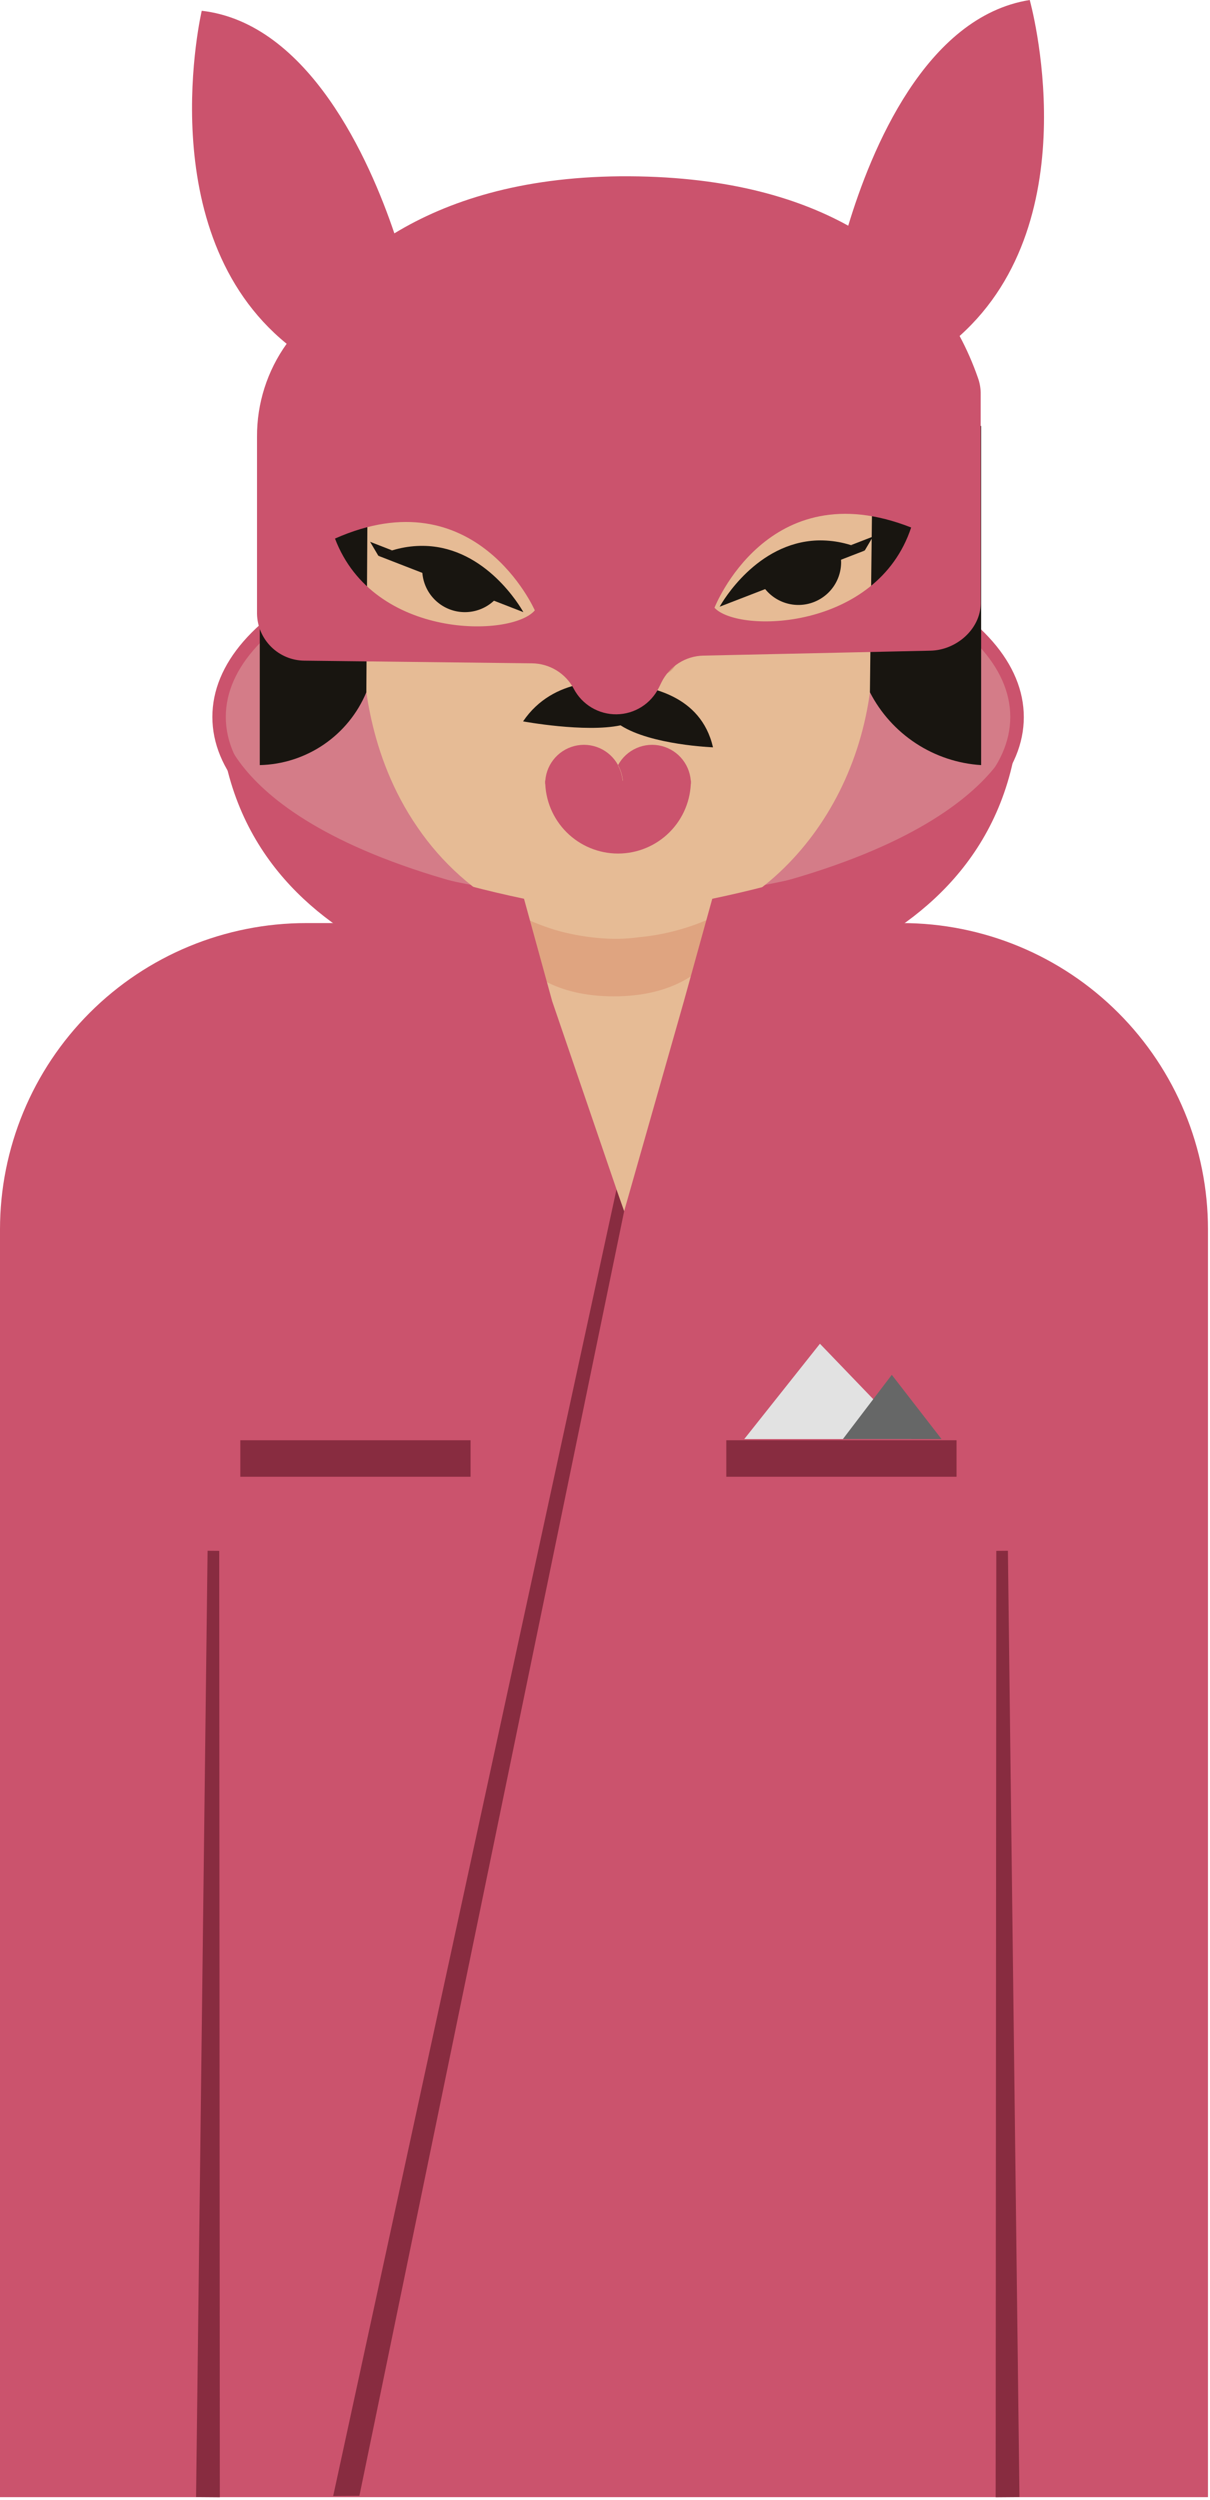
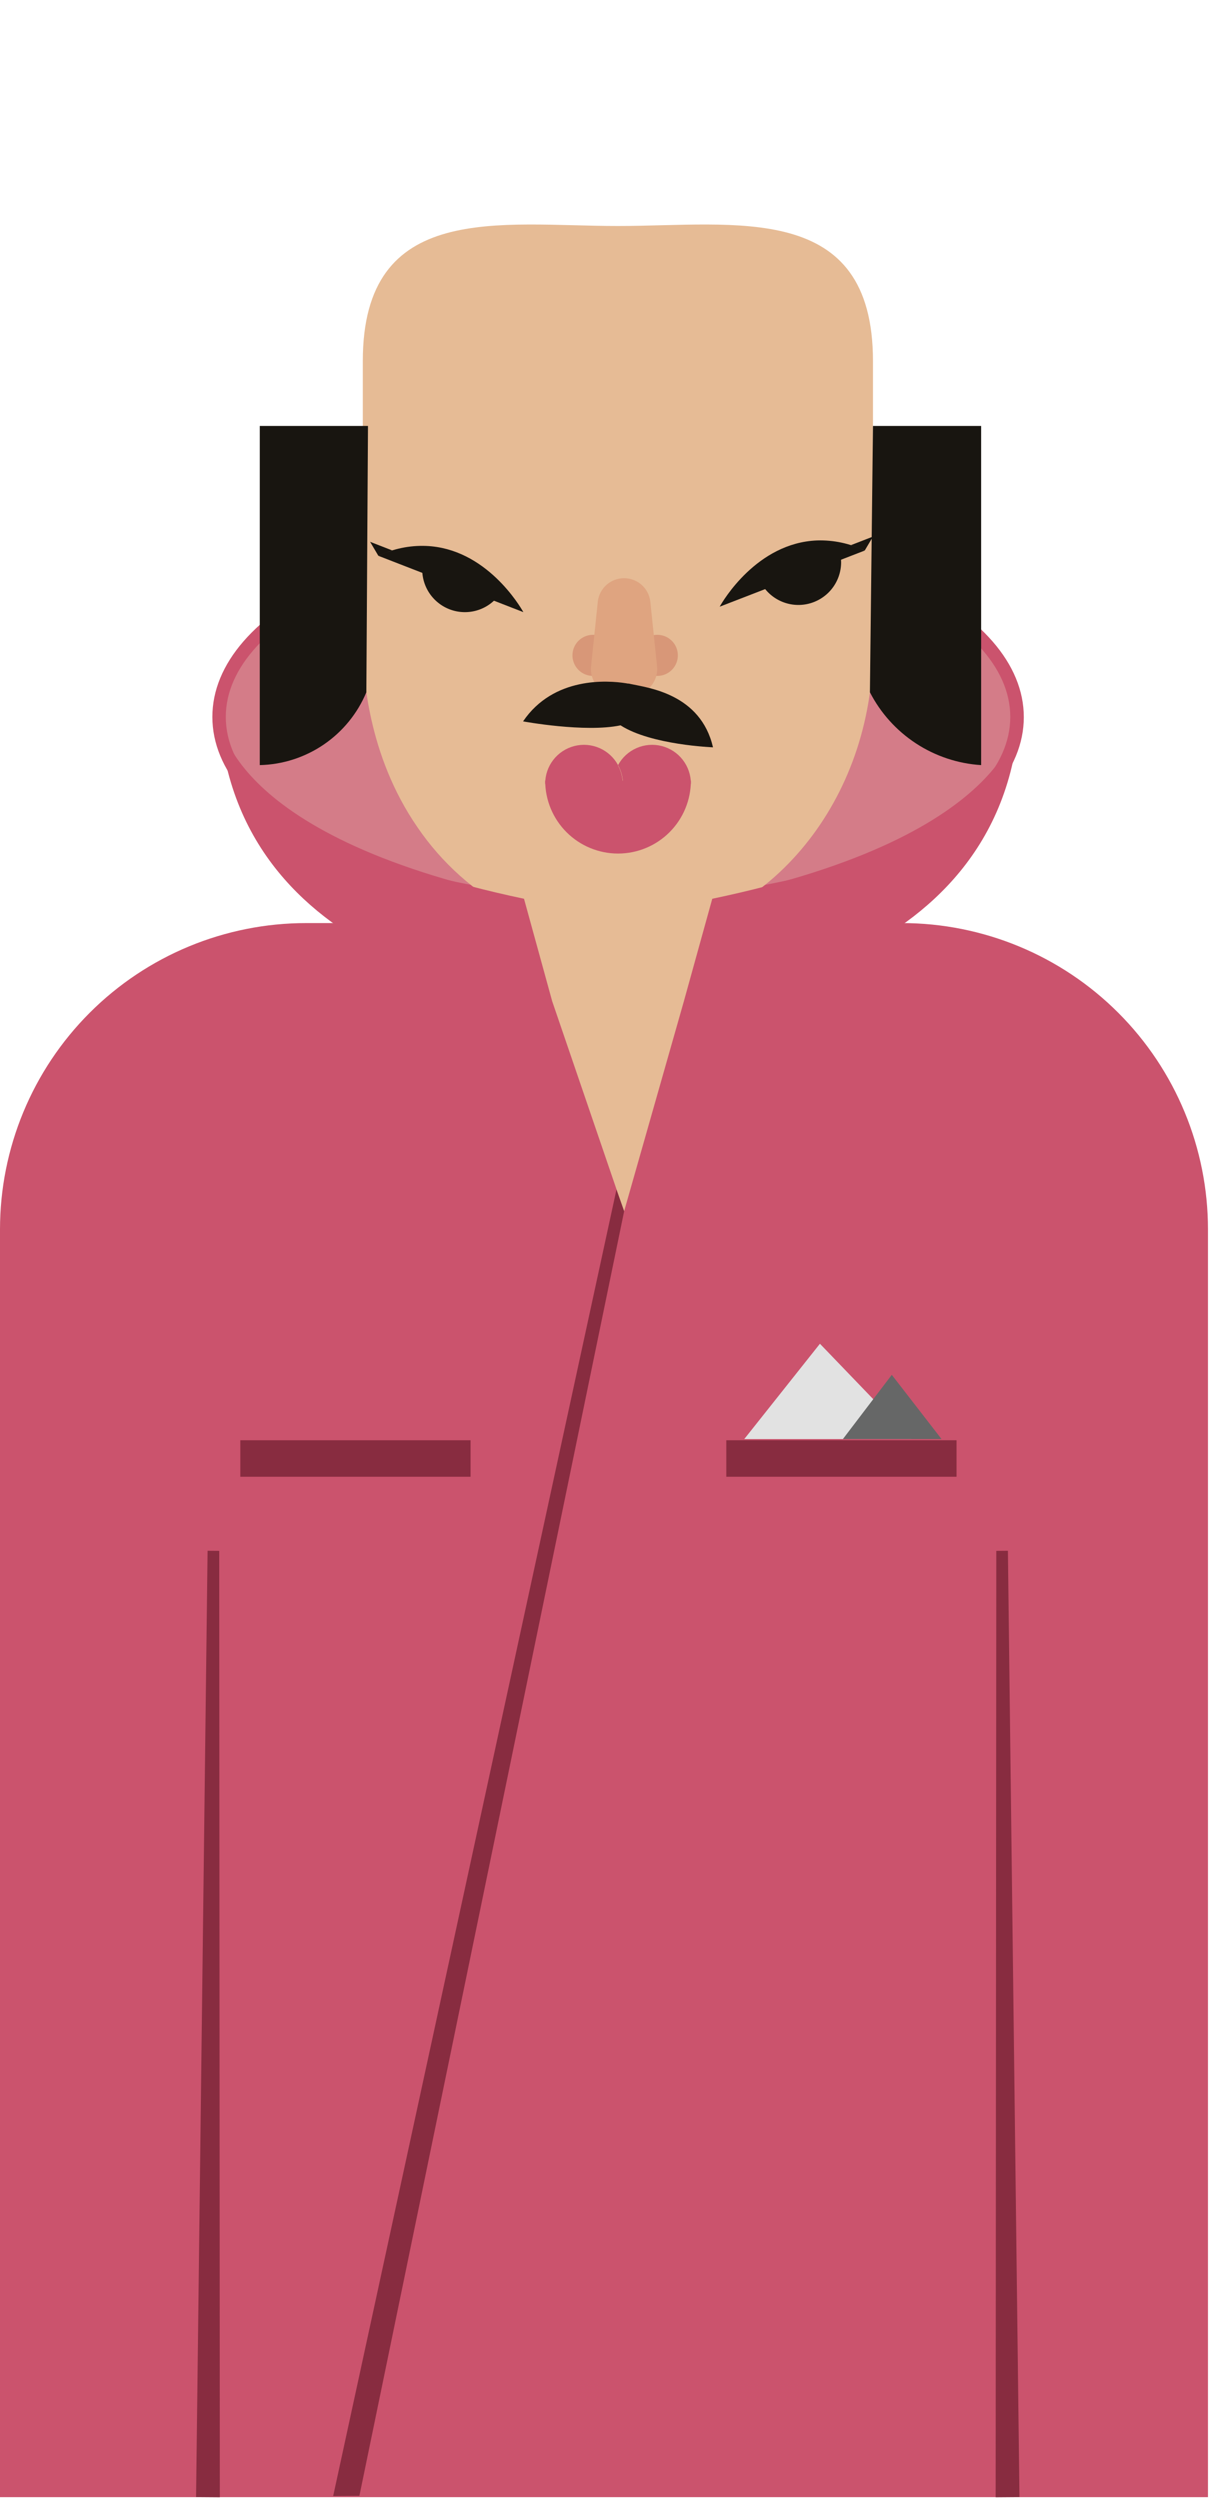
<svg xmlns="http://www.w3.org/2000/svg" width="245" height="506" viewBox="0 0 245 506" fill="none">
  <g clip-path="url(#clip0_135_57940)">
    <path d="M164.09 145.1H83.59V301.49H164.09V145.1Z" fill="#76462F" />
    <path d="M125.14 183.13C169.759 183.13 205.93 166.103 205.93 145.1C205.93 124.097 169.759 107.07 125.14 107.07C80.521 107.07 44.35 124.097 44.35 145.1C44.35 166.103 80.521 183.13 125.14 183.13Z" fill="#D47C88" />
    <path d="M125.14 184.51C103.36 184.51 82.86 180.51 67.43 173.24C51.66 165.81 43 155.82 43 145.1C43 134.38 51.66 124.39 67.43 117C82.86 109.74 103.36 105.73 125.14 105.73C146.92 105.73 167.41 109.73 182.85 117C198.62 124.43 207.3 134.42 207.3 145.14C207.3 155.86 198.62 165.85 182.85 173.28C167.41 180.5 146.92 184.51 125.14 184.51ZM125.14 108.44C81.35 108.44 45.72 124.88 45.72 145.1C45.72 165.32 81.35 181.76 125.14 181.76C168.93 181.76 204.56 165.32 204.56 145.1C204.56 124.88 168.93 108.44 125.14 108.44Z" fill="#CB536D" />
    <path d="M109.69 135.09H138.88C144.78 135.09 149.56 142.51 149.56 151.67V215.16C149.56 236.84 138.25 250.09 124.29 250.09C110.33 250.09 99 236.84 99 215.16V151.67C99 142.51 103.79 135.09 109.69 135.09Z" fill="#E6BB95" />
-     <path d="M149.56 182.56C149.56 182.56 147.56 201.65 124.29 201.65C101.02 201.65 99 182.56 99 182.56H149.56Z" fill="#DFA480" />
    <path d="M182.59 186.82H166.28L138.47 202.65L126.36 245.19L111.81 202.65L78.31 186.82H62C45.557 186.82 29.787 193.352 18.159 204.979C6.532 216.607 0 232.377 0 248.82L0 505.4H244.59V248.81C244.587 232.368 238.054 216.601 226.427 204.976C214.8 193.351 199.032 186.82 182.59 186.82Z" fill="#CB536D" />
    <path d="M126.38 245.13L72.77 505.14L67.46 505.18L124.82 240.76L126.38 245.13Z" fill="#882C40" />
    <path d="M44.39 313.88L44.51 505.42L39.7 505.38L42.03 313.86L44.39 313.88Z" fill="#882C40" />
    <path d="M204.08 313.86L206.42 505.38L201.6 505.42L201.73 313.88L204.08 313.86Z" fill="#882C40" />
    <path d="M193.68 291.49H147.06V298.88H193.68V291.49Z" fill="#882C40" />
    <path d="M150.7 291.25L166.02 271.96L184.58 291.25H150.7Z" fill="#E2E2E2" />
    <path d="M170.67 291.25L180.57 278.25L190.64 291.25H170.67Z" fill="#666767" />
    <path d="M95.28 291.49H48.66V298.88H95.28V291.49Z" fill="#882C40" />
    <path d="M176.59 140.11H174.59V113.38H186.46V130.24C186.46 132.858 185.42 135.368 183.569 137.219C181.718 139.07 179.208 140.11 176.59 140.11Z" fill="#DFA480" />
    <path d="M63.56 113.38H75.4V140.11H73.4C70.782 140.11 68.272 139.07 66.421 137.219C64.57 135.368 63.53 132.858 63.53 130.24V113.38H63.56Z" fill="#DFA480" />
    <path d="M129.32 189.69C127.925 189.883 126.519 189.99 125.11 190.01C123.748 190.022 122.386 189.962 121.03 189.83C118.132 189.569 115.266 189.033 112.47 188.23C109.482 187.307 106.583 186.116 103.81 184.67C96.086 180.585 89.475 174.677 84.55 167.46C74.38 152.75 73.55 136.46 73.46 130.99V73.09C73.46 40.56 101.27 45.74 125.11 45.74C148.95 45.74 176.76 40.56 176.76 73.09V131C176.76 161.91 155.87 187.24 129.32 189.69Z" fill="#E6BB95" />
    <path d="M128.93 132.64C128.93 133.463 129.174 134.267 129.631 134.951C130.088 135.635 130.738 136.168 131.498 136.483C132.258 136.798 133.095 136.881 133.902 136.72C134.709 136.56 135.45 136.163 136.032 135.582C136.614 135 137.01 134.259 137.17 133.452C137.331 132.645 137.248 131.808 136.934 131.048C136.619 130.288 136.085 129.638 135.401 129.181C134.717 128.724 133.913 128.48 133.09 128.48C132.544 128.479 132.002 128.585 131.497 128.794C130.991 129.003 130.532 129.309 130.146 129.695C129.759 130.082 129.453 130.541 129.244 131.046C129.036 131.552 128.929 132.093 128.93 132.64Z" fill="#D89778" />
    <path d="M115.91 132.64C115.91 133.463 116.154 134.267 116.611 134.951C117.068 135.635 117.718 136.168 118.478 136.483C119.238 136.798 120.075 136.881 120.882 136.72C121.689 136.56 122.43 136.163 123.012 135.582C123.594 135 123.99 134.259 124.15 133.452C124.311 132.645 124.228 131.808 123.914 131.048C123.599 130.288 123.065 129.638 122.381 129.181C121.697 128.724 120.893 128.48 120.07 128.48C119.523 128.479 118.982 128.585 118.477 128.794C117.971 129.003 117.512 129.309 117.126 129.695C116.739 130.082 116.433 130.541 116.224 131.046C116.016 131.552 115.909 132.093 115.91 132.64Z" fill="#D89778" />
    <path d="M125 140.75H127.72C128.477 140.75 129.226 140.589 129.917 140.278C130.607 139.967 131.224 139.513 131.726 138.946C132.228 138.378 132.604 137.711 132.829 136.988C133.053 136.265 133.122 135.502 133.03 134.75L131.67 121.7C131.507 120.407 130.877 119.218 129.9 118.356C128.922 117.495 127.663 117.02 126.36 117.02C125.057 117.02 123.798 117.495 122.82 118.356C121.843 119.218 121.213 120.407 121.05 121.7L119.69 134.75C119.598 135.502 119.667 136.265 119.891 136.988C120.116 137.711 120.492 138.378 120.994 138.946C121.496 139.513 122.113 139.967 122.803 140.278C123.494 140.589 124.243 140.75 125 140.75Z" fill="#DFA480" />
    <path d="M125.14 154.85C124.307 153.314 122.985 152.1 121.384 151.4C119.783 150.7 117.994 150.555 116.301 150.986C114.608 151.418 113.107 152.402 112.036 153.783C110.966 155.164 110.386 156.863 110.39 158.61H124.18C124.179 157.296 124.509 156.002 125.14 154.85Z" fill="#CB536D" />
    <path d="M139.89 158.61C139.894 156.863 139.315 155.164 138.244 153.783C137.173 152.402 135.672 151.418 133.979 150.986C132.286 150.555 130.497 150.7 128.896 151.4C127.295 152.1 125.973 153.314 125.14 154.85C125.786 155.999 126.13 157.292 126.14 158.61H139.89Z" fill="#CB536D" />
    <path d="M126.09 158.61C126.079 157.292 125.735 155.999 125.09 154.85C124.445 155.999 124.101 157.292 124.09 158.61H126.09Z" fill="#CB536D" />
    <path d="M125.14 172.75C129.052 172.75 132.804 171.196 135.57 168.43C138.336 165.664 139.89 161.912 139.89 158H110.39C110.39 161.912 111.944 165.664 114.71 168.43C117.476 171.196 121.228 172.75 125.14 172.75Z" fill="#CB536D" />
    <path d="M105.91 146C112.11 136.86 123.14 137.72 126.66 138.27L127.14 138.35H127.22H127.3C127.462 138.374 127.622 138.408 127.78 138.45C131.26 139.2 141.87 140.45 144.37 151.25C144.37 151.25 131.84 150.79 125.65 146.8C118.44 148.32 105.91 146 105.91 146Z" fill="#181510" />
    <path d="M67.83 141.19C69.437 141.19 70.74 139.887 70.74 138.28C70.74 136.673 69.437 135.37 67.83 135.37C66.223 135.37 64.92 136.673 64.92 138.28C64.92 139.887 66.223 141.19 67.83 141.19Z" fill="#181510" />
    <path d="M182.1 141.19C183.707 141.19 185.01 139.887 185.01 138.28C185.01 136.673 183.707 135.37 182.1 135.37C180.493 135.37 179.19 136.673 179.19 138.28C179.19 139.887 180.493 141.19 182.1 141.19Z" fill="#181510" />
    <path d="M76.61 112.49C79.605 111.057 82.902 110.371 86.22 110.49C98.45 110.95 105.37 122.82 105.97 123.89" fill="#181510" />
    <path d="M85.79 113C85.593 113.734 85.493 114.49 85.49 115.25C85.49 117.24 86.176 119.169 87.433 120.711C88.69 122.254 90.441 123.315 92.39 123.716C94.339 124.117 96.366 123.833 98.13 122.912C99.894 121.99 101.286 120.489 102.07 118.66L85.79 113Z" fill="#181510" />
    <path d="M74.94 109.66L79.39 111.39L76.61 112.49L74.94 109.66Z" fill="#181510" />
    <path d="M175.08 111.43C172.085 109.984 168.785 109.281 165.46 109.38C153.23 109.85 146.32 121.72 145.72 122.79" fill="#181510" />
    <path d="M170 111.56C170.2 112.293 170.305 113.05 170.31 113.81C170.305 115.798 169.616 117.724 168.357 119.263C167.099 120.802 165.349 121.861 163.402 122.261C161.455 122.661 159.429 122.379 157.666 121.46C155.902 120.542 154.509 119.045 153.72 117.22L170 111.56Z" fill="#181510" />
    <path d="M176.76 108.6L172.3 110.33L175.09 111.42L176.76 108.6Z" fill="#181510" />
    <path d="M74.18 140.11C72.392 144.389 69.402 148.059 65.572 150.675C61.742 153.291 57.237 154.741 52.6 154.85V86.21H74.51L74.18 140.11Z" fill="#181510" />
    <path d="M176.14 140.11C178.297 144.306 181.507 147.869 185.454 150.453C189.401 153.037 193.952 154.552 198.66 154.85V86.21H176.76C176.553 104.183 176.347 122.15 176.14 140.11Z" fill="#181510" />
-     <path d="M208.5 0C187.39 3.35 176.35 30.43 171.75 45.68C161.09 39.79 146.23 35.52 125.5 35.68C105.37 35.87 90.63 40.68 79.85 47.23C74.85 32.4 62.56 4.69 40.85 2.18C40.85 2.18 30.3 47.01 58.04 69.58C54.103 75.066 52.003 81.657 52.04 88.41V124.25C52.094 126.759 53.122 129.149 54.906 130.914C56.69 132.679 59.09 133.682 61.6 133.71L107.73 134.25C109.472 134.27 111.177 134.76 112.665 135.668C114.152 136.576 115.366 137.869 116.18 139.41C117.011 140.986 118.261 142.301 119.792 143.212C121.323 144.122 123.076 144.592 124.857 144.569C126.638 144.546 128.379 144.032 129.886 143.083C131.394 142.134 132.61 140.786 133.4 139.19L133.95 138.07C134.735 136.486 135.938 135.148 137.429 134.199C138.921 133.251 140.643 132.729 142.41 132.69L188.41 131.69C193.61 131.58 198.49 127.38 198.57 122.18V79.88C198.597 78.708 198.403 77.541 198 76.44C196.99 73.534 195.753 70.712 194.3 68C220.91 44.22 208.5 0 208.5 0ZM67.83 109C96.34 96.35 108.29 123.53 108.29 123.53C103.72 129 75.63 129.55 67.83 109ZM144.67 123C144.67 123 155.46 95.33 184.49 106.76C177.57 127.64 149.47 128.24 144.67 123Z" fill="#CB536D" />
    <path d="M144.22 181.9L138.47 202.65C138.47 202.65 203.11 198.44 206.42 144.56C206.42 144.56 206.42 168.92 144.22 181.9Z" fill="#CB536D" />
    <path d="M106.1 181.9L111.81 202.65C111.81 202.65 47.63 198.44 44.35 144.56C44.35 144.56 44.35 168.92 106.1 181.9Z" fill="#CB536D" />
  </g>
  <defs>
    <clipPath id="clip0_135_57940">
      <rect width="244.59" height="505.42" fill="white" />
    </clipPath>
  </defs>
</svg>